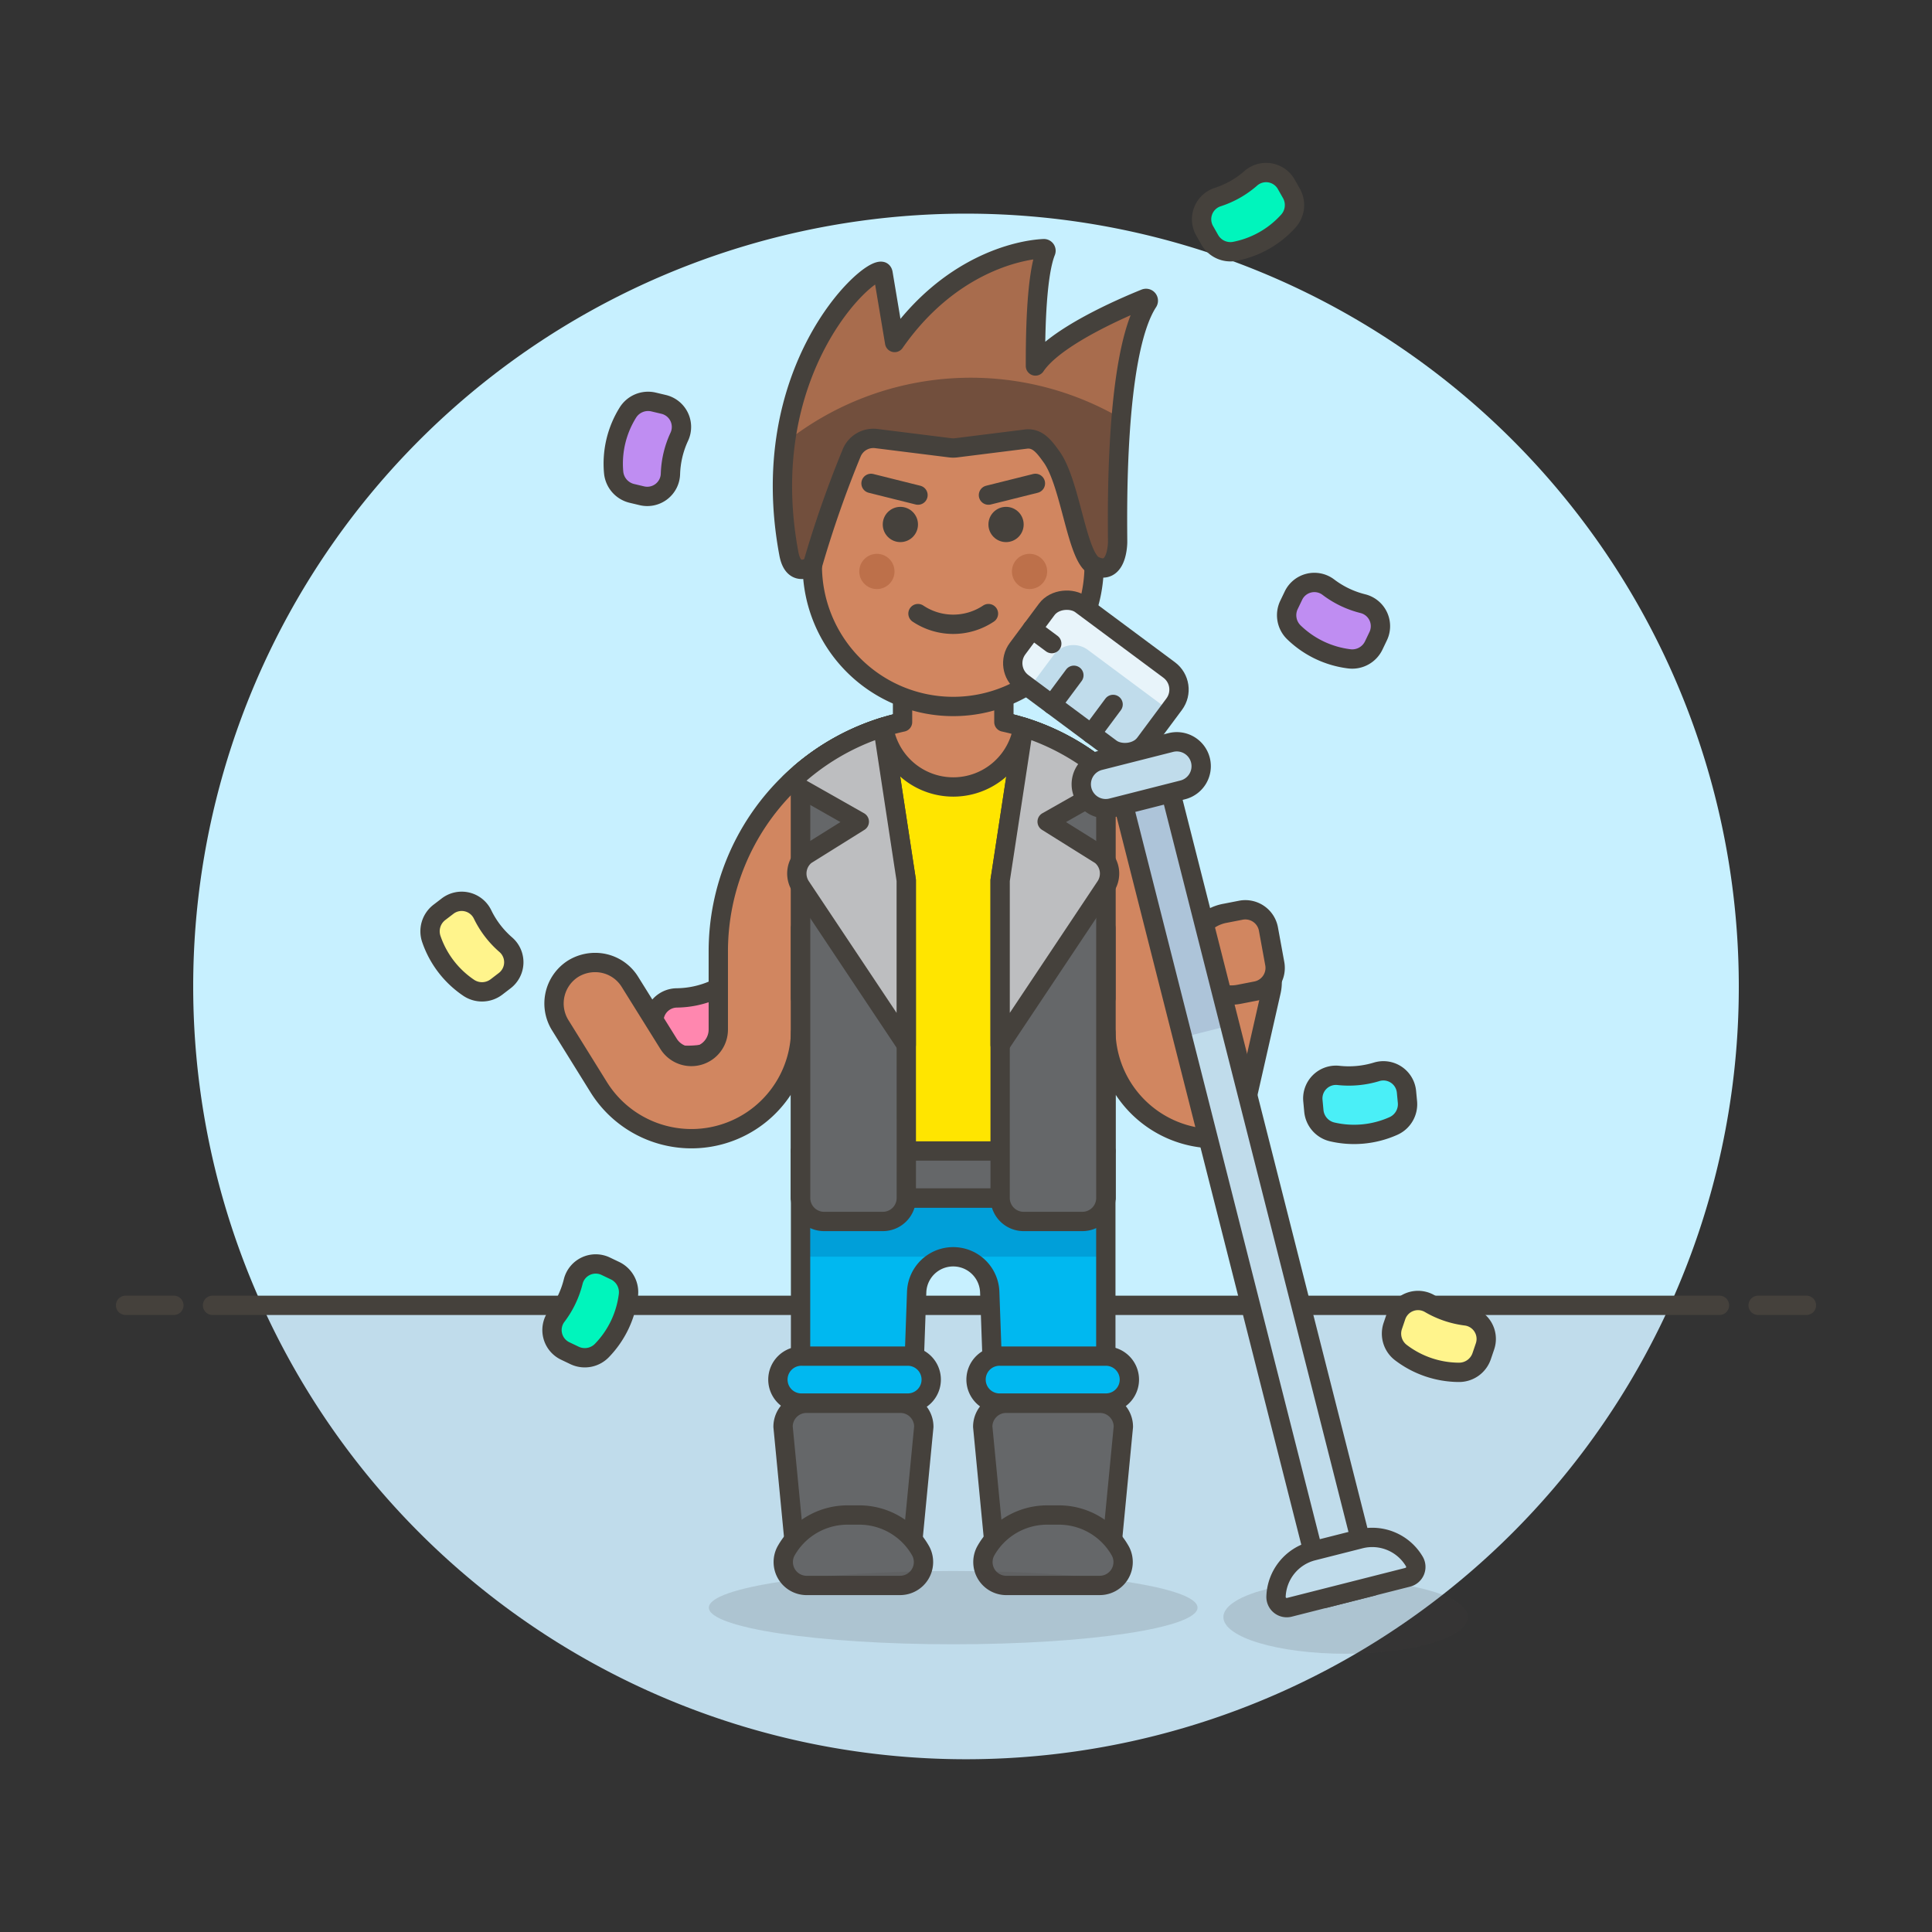
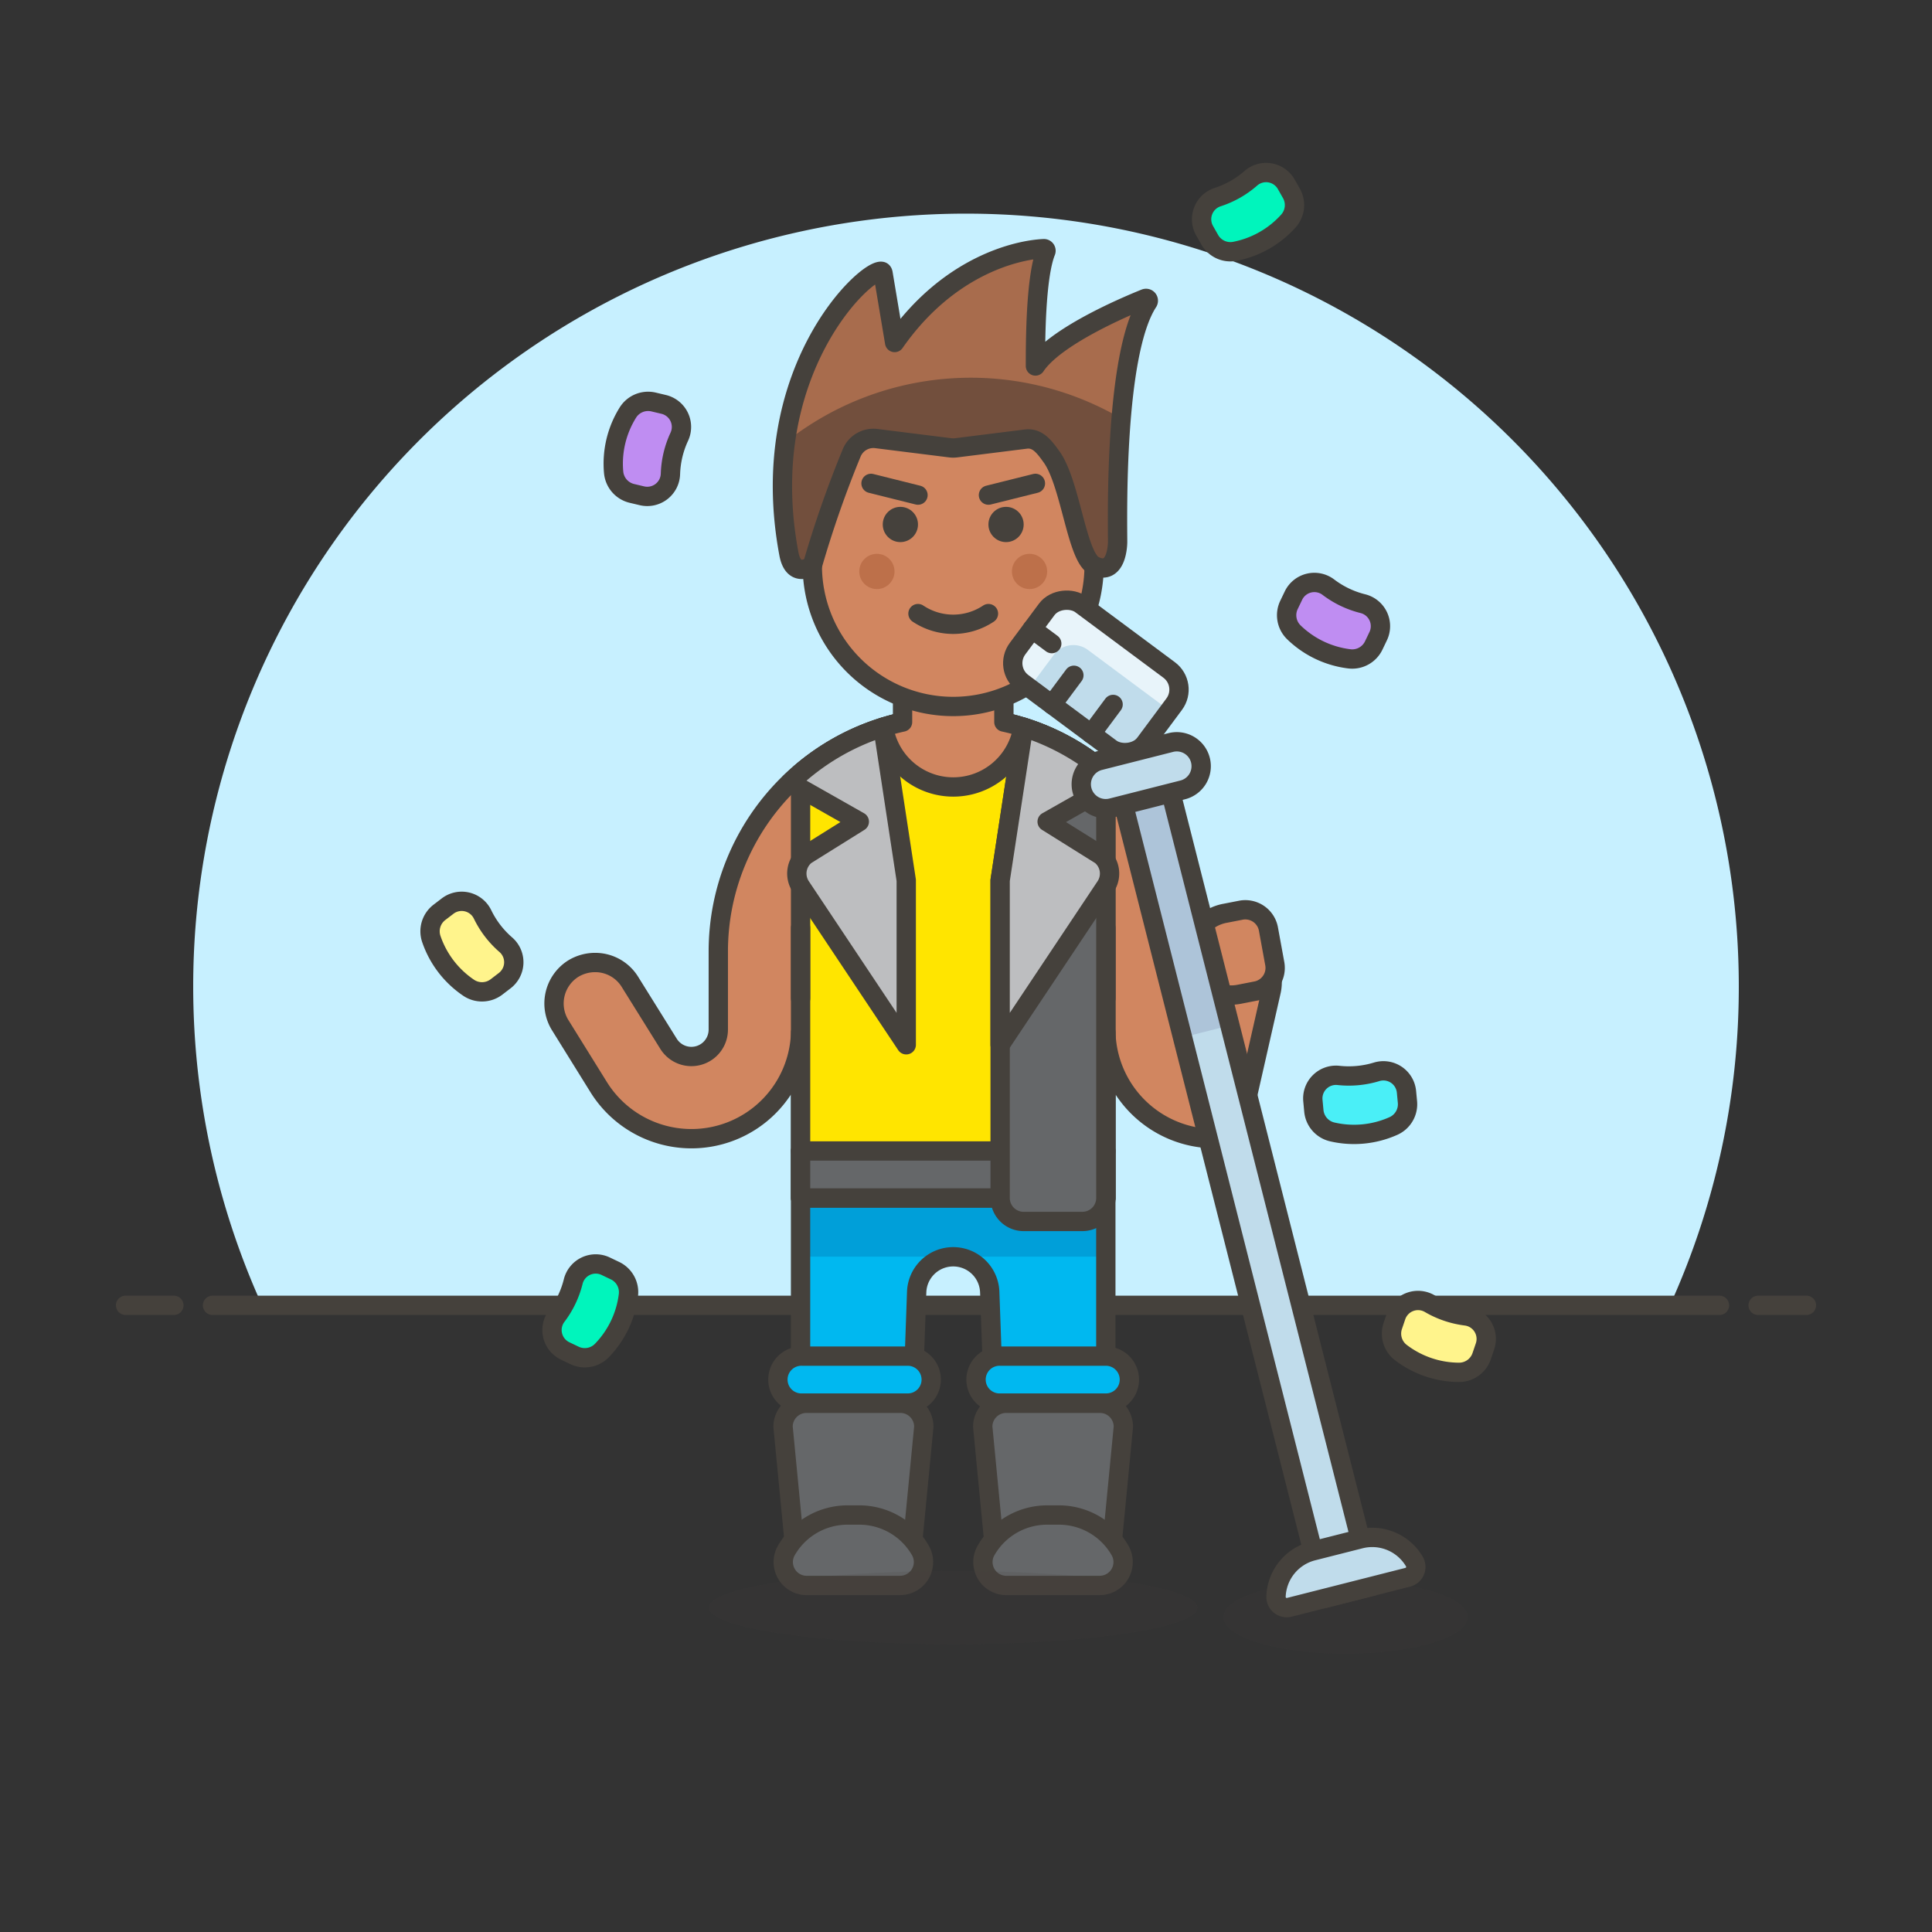
<svg xmlns="http://www.w3.org/2000/svg" viewBox="0 0 100 100">
  <rect x="0" y="0" width="100" height="100" fill="#333333" stroke="none" />
  <g class="nc-icon-wrapper">
    <defs />
    <path class="a" d="M90 51.063a40 40 0 1 0-76.436 16.5h72.872A39.841 39.841 0 0 0 90 51.063z" style="" fill="#c7f0ff" />
-     <path class="b" d="M13.564 67.563a40 40 0 0 0 72.872 0z" style="" fill="#c0dceb" />
+     <path class="b" d="M13.564 67.563z" style="" fill="#c0dceb" />
    <g>
      <path class="c" d="M11 67.563h78" fill="none" stroke="#45413c" stroke-linecap="round" stroke-linejoin="round" />
      <path class="c" d="M6.5 67.563H9" fill="none" stroke="#45413c" stroke-linecap="round" stroke-linejoin="round" />
      <path class="c" d="M91 67.563h2.5" fill="none" stroke="#45413c" stroke-linecap="round" stroke-linejoin="round" />
    </g>
    <g>
      <path class="d" d="M66.678 11.45a5 5 0 0 1-2.746 1.556 1.233 1.233 0 0 1-1.318-.6l-.261-.46a1.206 1.206 0 0 1 .667-1.742 4.88 4.88 0 0 0 1.725-.978 1.2 1.2 0 0 1 1.837.322l.261.46a1.235 1.235 0 0 1-.165 1.442z" stroke="#45413c" stroke-linecap="round" stroke-linejoin="round" fill="#00f5bc" />
      <path class="e" d="M31.761 24.437a4.988 4.988 0 0 1 .731-3.071 1.234 1.234 0 0 1 1.335-.559l.514.122a1.2 1.2 0 0 1 .82 1.675 4.919 4.919 0 0 0-.459 1.93 1.2 1.2 0 0 1-1.487 1.125l-.514-.122a1.234 1.234 0 0 1-.94-1.1z" stroke="#45413c" stroke-linecap="round" stroke-linejoin="round" fill="#bf8df2" />
-       <path class="f" d="M38.153 53.923a4.99 4.99 0 0 1-3.083.671 1.234 1.234 0 0 1-1.083-.961l-.112-.516a1.2 1.2 0 0 1 1.154-1.465 4.919 4.919 0 0 0 1.938-.422 1.2 1.2 0 0 1 1.659.853l.112.516a1.233 1.233 0 0 1-.585 1.324z" stroke="#45413c" stroke-linecap="round" stroke-linejoin="round" fill="#ff87af" />
      <path class="e" d="M69.828 34.1a4.992 4.992 0 0 1-2.848-1.362 1.234 1.234 0 0 1-.265-1.422l.229-.477a1.2 1.2 0 0 1 1.81-.449 4.912 4.912 0 0 0 1.789.856 1.2 1.2 0 0 1 .787 1.691l-.228.476a1.234 1.234 0 0 1-1.274.687z" stroke="#45413c" stroke-linecap="round" stroke-linejoin="round" fill="#bf8df2" />
      <path class="d" d="M32.525 67.046a4.992 4.992 0 0 1-1.362 2.847 1.233 1.233 0 0 1-1.423.265l-.477-.228a1.2 1.2 0 0 1-.449-1.81 4.92 4.92 0 0 0 .856-1.789 1.2 1.2 0 0 1 1.691-.787l.477.228a1.235 1.235 0 0 1 .687 1.274z" stroke="#45413c" stroke-linecap="round" stroke-linejoin="round" fill="#00f5bc" />
      <path class="g" d="M72.106 58.289a4.992 4.992 0 0 1-3.143.3 1.236 1.236 0 0 1-.958-1.085l-.049-.526a1.2 1.2 0 0 1 1.322-1.315 4.923 4.923 0 0 0 1.975-.185 1.2 1.2 0 0 1 1.547 1.041l.05.526a1.234 1.234 0 0 1-.744 1.244z" stroke="#45413c" stroke-linecap="round" stroke-linejoin="round" fill="#4aeff7" />
      <path class="h" d="M75.508 71.032a4.992 4.992 0 0 1-2.988-1.015 1.234 1.234 0 0 1-.432-1.381l.17-.5A1.2 1.2 0 0 1 74 67.475a4.9 4.9 0 0 0 1.878.637 1.2 1.2 0 0 1 .982 1.586l-.17.5a1.235 1.235 0 0 1-1.182.834z" stroke="#45413c" stroke-linecap="round" stroke-linejoin="round" fill="#fff48c" />
      <path class="h" d="M24.249 51.121a4.989 4.989 0 0 1-1.919-2.505 1.234 1.234 0 0 1 .409-1.389l.42-.321a1.2 1.2 0 0 1 1.817.421 4.9 4.9 0 0 0 1.206 1.573 1.2 1.2 0 0 1-.066 1.864l-.42.322a1.236 1.236 0 0 1-1.447.035z" stroke="#45413c" stroke-linecap="round" stroke-linejoin="round" fill="#fff48c" />
      <g>
        <path class="i" d="M51.676 79.44a3.631 3.631 0 0 1 2.524-1.024h.607a3.628 3.628 0 0 1 2.43.937V59.575h-15.8v19.778a3.623 3.623 0 0 1 2.429-.937h.608A3.631 3.631 0 0 1 47 79.44l.447-12.573a1.892 1.892 0 0 1 3.781 0z" style="" fill="#00b8f0" />
        <path class="j" d="M41.438 62.006H57.24v3.039H41.438z" style="" fill="#009fd9" />
        <path class="c" d="M51.676 79.44a3.631 3.631 0 0 1 2.524-1.024h.607a3.628 3.628 0 0 1 2.43.937V59.575h-15.8v19.778a3.623 3.623 0 0 1 2.429-.937h.608A3.631 3.631 0 0 1 47 79.44l.447-12.573a1.892 1.892 0 0 1 3.781 0z" fill="none" stroke="#45413c" stroke-linecap="round" stroke-linejoin="round" />
        <path class="k" d="M45.988 81.364h-3.633a1.215 1.215 0 0 1-1.216-1.216l-.608-6.3a1.216 1.216 0 0 1 1.216-1.216H46.6a1.216 1.216 0 0 1 1.216 1.216l-.608 6.3a1.215 1.215 0 0 1-1.22 1.216z" stroke="#45413c" stroke-linecap="round" stroke-linejoin="round" fill="#656769" />
        <path class="k" d="M56.322 81.364h-3.633a1.215 1.215 0 0 1-1.215-1.216l-.608-6.3a1.216 1.216 0 0 1 1.215-1.216h4.849a1.216 1.216 0 0 1 1.215 1.216l-.607 6.3a1.215 1.215 0 0 1-1.216 1.216z" stroke="#45413c" stroke-linecap="round" stroke-linejoin="round" fill="#656769" />
        <path class="k" d="M56.912 82.062A1.211 1.211 0 0 0 58 80.3a3.644 3.644 0 0 0-3.193-1.883H54.2a3.644 3.644 0 0 0-3.191 1.883 1.211 1.211 0 0 0 1.09 1.763z" stroke="#45413c" stroke-linecap="round" stroke-linejoin="round" fill="#656769" />
        <path class="k" d="M46.577 82.062a1.212 1.212 0 0 0 1.091-1.762 3.646 3.646 0 0 0-3.193-1.883h-.608a3.647 3.647 0 0 0-3.193 1.883 1.212 1.212 0 0 0 1.091 1.763z" stroke="#45413c" stroke-linecap="round" stroke-linejoin="round" fill="#656769" />
        <path class="l" d="M62.889 54.684a1.388 1.388 0 0 1-1.4-1.4v-4.041a12.155 12.155 0 0 0-24.31 0v4.044a1.393 1.393 0 0 1-2.575.741l-2-3.209a2.112 2.112 0 0 0-1.8-1 2.177 2.177 0 0 0-1.13.316 2.131 2.131 0 0 0-.669 2.942L31 56.289a5.653 5.653 0 0 0 10.44-2.852v6.138h15.8v-6.138a5.65 5.65 0 0 0 5.65 5.5z" stroke="#45413c" stroke-linecap="round" stroke-linejoin="round" fill="#d18660" />
        <path class="l" d="M64.1 58.776l1.691-7.449a2.13 2.13 0 0 0-1.593-2.562 2.172 2.172 0 0 0-1.171.071 2.109 2.109 0 0 0-1.375 1.53l-.533 2.317z" stroke="#45413c" stroke-linecap="round" stroke-linejoin="round" fill="#d18660" />
        <path class="m" d="M49.338 37.088a12.106 12.106 0 0 0-7.9 2.919v22h15.8v-22a12.108 12.108 0 0 0-7.9-2.919z" stroke="#45413c" stroke-linecap="round" stroke-linejoin="round" fill="#ffe500" />
        <path class="k" d="M41.438 59.575H57.24v2.431H41.438z" stroke="#45413c" stroke-linecap="round" stroke-linejoin="round" fill="#656769" />
        <path class="c" d="M41.438 51.674v-3.646" fill="none" stroke="#45413c" stroke-linecap="round" stroke-linejoin="round" />
        <path class="c" d="M57.239 51.674v-3.646" fill="none" stroke="#45413c" stroke-linecap="round" stroke-linejoin="round" />
-         <path class="k" d="M46.909 45.568L45.7 37.643a12.133 12.133 0 0 0-4.26 2.364v22a1.216 1.216 0 0 0 1.215 1.216h3.041a1.216 1.216 0 0 0 1.215-1.216z" stroke="#45413c" stroke-linecap="round" stroke-linejoin="round" fill="#656769" />
        <path class="n" d="M44.477 42.529L41.7 44.264a1.216 1.216 0 0 0-.252 1.624l5.459 8.189v-8.512L45.7 37.643a12.152 12.152 0 0 0-4.8 2.857z" stroke="#45413c" stroke-linecap="round" stroke-linejoin="round" fill="#bdbec0" />
        <path class="k" d="M51.767 45.568l1.212-7.925a12.142 12.142 0 0 1 4.26 2.364v22a1.216 1.216 0 0 1-1.215 1.216h-3.041a1.217 1.217 0 0 1-1.216-1.216z" stroke="#45413c" stroke-linecap="round" stroke-linejoin="round" fill="#656769" />
        <path class="n" d="M54.2 42.529l2.775 1.735a1.217 1.217 0 0 1 .252 1.624l-5.46 8.189v-8.512l1.211-7.922a12.159 12.159 0 0 1 4.8 2.857z" stroke="#45413c" stroke-linecap="round" stroke-linejoin="round" fill="#bdbec0" />
        <path class="l" d="M51.961 37.373v-4.517h-5.245v4.517q-.5.11-.98.259a3.647 3.647 0 0 0 7.212 0q-.487-.15-.987-.259z" stroke="#45413c" stroke-linecap="round" stroke-linejoin="round" fill="#d18660" />
        <path class="l" d="M64.132 51.465a2.129 2.129 0 0 1-2.532-2.036 2.205 2.205 0 0 1 1.831-2.161l.794-.155a1.216 1.216 0 0 1 1.429.974l.328 1.793a1.216 1.216 0 0 1-.962 1.412z" stroke="#45413c" stroke-linecap="round" stroke-linejoin="round" fill="#d18660" />
        <path class="o" d="M48.2 71.408a1.215 1.215 0 0 1-1.215 1.215h-5.47a1.216 1.216 0 1 1 0-2.431h5.47a1.216 1.216 0 0 1 1.215 1.216z" stroke="#45413c" stroke-linecap="round" stroke-linejoin="round" fill="#00b8f0" />
        <path class="o" d="M58.456 71.408a1.215 1.215 0 0 1-1.215 1.215h-5.47a1.216 1.216 0 1 1 0-2.431h5.47a1.216 1.216 0 0 1 1.215 1.216z" stroke="#45413c" stroke-linecap="round" stroke-linejoin="round" fill="#00b8f0" />
      </g>
      <g>
        <path class="p" d="M56.631 29.274a7.293 7.293 0 1 1-14.586 0v-2.431a7.293 7.293 0 1 1 14.586 0z" style="" fill="#d18660" />
        <circle class="q" cx="46.603" cy="27.147" r=".912" style="" fill="#45413c" />
        <circle class="q" cx="52.073" cy="27.147" r=".912" style="" fill="#45413c" />
        <circle class="r" cx="45.388" cy="29.578" r=".912" style="" fill="#bd704a" />
        <circle class="r" cx="53.289" cy="29.578" r=".912" style="" fill="#bd704a" />
        <path class="c" d="M47.515 31.76a3.284 3.284 0 0 0 3.647 0" fill="none" stroke="#45413c" stroke-linecap="round" stroke-linejoin="round" />
        <path class="c" d="M56.631 29.274a7.293 7.293 0 1 1-14.586 0v-2.431a7.293 7.293 0 1 1 14.586 0z" fill="none" stroke="#45413c" stroke-linecap="round" stroke-linejoin="round" />
        <path class="s" d="M45.357 22.7l3.831.479a1.263 1.263 0 0 0 .3 0l3.611-.452c.617-.077.97.42 1.333.925.983 1.369 1.3 5.176 2.2 5.623 1.216.608 1.216-1.216 1.216-1.216 0-1.162-.185-9.738 1.571-12.432a.119.119 0 0 0-.147-.173c-1.188.479-4.675 1.984-5.678 3.489 0-1.166 0-4.569.536-5.917a.109.109 0 0 0-.1-.156c-1.371.063-4.937.864-7.724 4.858l-.6-3.581c-.007-.041-.026-.088-.066-.1-.77-.2-6.578 5.174-4.807 14.618.25 1.336 1.215.608 1.215.608a56.311 56.311 0 0 1 2.044-5.853 1.217 1.217 0 0 1 1.265-.72z" style="" fill="#724f3d" />
        <path class="c" d="M45.084 25.02l2.431.607" fill="none" stroke="#45413c" stroke-linecap="round" stroke-linejoin="round" />
        <path class="c" d="M53.593 25.02l-2.431.607" fill="none" stroke="#45413c" stroke-linecap="round" stroke-linejoin="round" />
        <path class="t" d="M59.271 15.453c-1.188.479-4.675 1.984-5.678 3.489 0-1.166 0-4.569.536-5.917a.109.109 0 0 0-.1-.156c-1.372.063-4.937.864-7.724 4.858l-.6-3.581c-.006-.041-.025-.088-.065-.1-.592-.153-4.153 2.981-4.973 8.721l.083.055a15.42 15.42 0 0 1 17.28-1.163c.2-2.395.594-4.816 1.388-6.034a.119.119 0 0 0-.147-.172z" style="" fill="#a86c4d" />
        <path class="c" d="M45.357 22.7l3.831.479a1.263 1.263 0 0 0 .3 0l3.611-.452c.617-.077.97.42 1.333.925.983 1.369 1.3 5.176 2.2 5.623 1.216.608 1.216-1.216 1.216-1.216 0-1.162-.185-9.738 1.571-12.432a.119.119 0 0 0-.147-.173c-1.188.479-4.675 1.984-5.678 3.489 0-1.166 0-4.569.536-5.917a.109.109 0 0 0-.1-.156c-1.371.063-4.937.864-7.724 4.858l-.6-3.581c-.007-.041-.026-.088-.066-.1-.77-.2-6.578 5.174-4.807 14.618.25 1.336 1.215.608 1.215.608a56.311 56.311 0 0 1 2.044-5.853 1.217 1.217 0 0 1 1.265-.72z" fill="none" stroke="#45413c" stroke-linecap="round" stroke-linejoin="round" />
      </g>
      <g>
        <ellipse class="u" cx="69.645" cy="83.701" rx="6.323" ry="1.897" fill="#45413c" opacity="0.15" />
        <path class="b" d="M57.533 39.21l2.451-.621 11.043 43.518-2.452.622z" style="" fill="#c0dceb" />
        <path class="v" d="M57.534 39.21l2.45-.622 3.677 14.487-2.451.622z" style="" fill="#adc4d9" />
        <path class="c" d="M57.533 39.21l2.451-.621 11.043 43.518-2.452.622z" fill="none" stroke="#45413c" stroke-linecap="round" stroke-linejoin="round" />
        <path class="w" d="M73.206 80.821a.553.553 0 0 1-.341.818l-6.128 1.555a.554.554 0 0 1-.69-.557 2.529 2.529 0 0 1 1.906-2.361l2.452-.622a2.53 2.53 0 0 1 2.801 1.167z" fill="#c0dceb" stroke="#45413c" stroke-linecap="round" stroke-linejoin="round" />
        <rect class="b" x="54.193" y="30.9" width="5.059" height="8.221" rx="1.265" transform="rotate(-53.374 56.722 35.01)" style="" fill="#c0dceb" />
        <path class="x" d="M53.276 35.6l1.265-1.7a1.264 1.264 0 0 1 1.769-.261l4.221 3.138.245-.329a1.265 1.265 0 0 0-.261-1.77l-4.567-3.395a1.264 1.264 0 0 0-1.769.26l-1.509 2.03a1.265 1.265 0 0 0 .26 1.77z" style="" fill="#e8f4fa" />
        <rect class="c" x="54.193" y="30.9" width="5.059" height="8.221" rx="1.265" transform="rotate(-53.374 56.722 35.01)" fill="none" stroke="#45413c" stroke-linecap="round" stroke-linejoin="round" />
        <path class="c" d="M54.452 36.474l1.132-1.522" fill="none" stroke="#45413c" stroke-linecap="round" stroke-linejoin="round" />
        <path class="c" d="M56.482 37.983l1.132-1.522" fill="none" stroke="#45413c" stroke-linecap="round" stroke-linejoin="round" />
        <path class="c" d="M53.424 32.558l1.015.755" fill="none" stroke="#45413c" stroke-linecap="round" stroke-linejoin="round" />
        <path class="w" d="M61.22 40.884l-3.678.934a1.266 1.266 0 0 1-1.537-.915 1.265 1.265 0 0 1 .915-1.537l3.678-.933a1.263 1.263 0 0 1 1.536.914 1.264 1.264 0 0 1-.914 1.537z" fill="#c0dceb" stroke="#45413c" stroke-linecap="round" stroke-linejoin="round" />
      </g>
      <ellipse class="u" cx="49.337" cy="83.211" rx="12.647" ry="1.897" fill="#45413c" opacity="0.15" />
    </g>
  </g>
</svg>